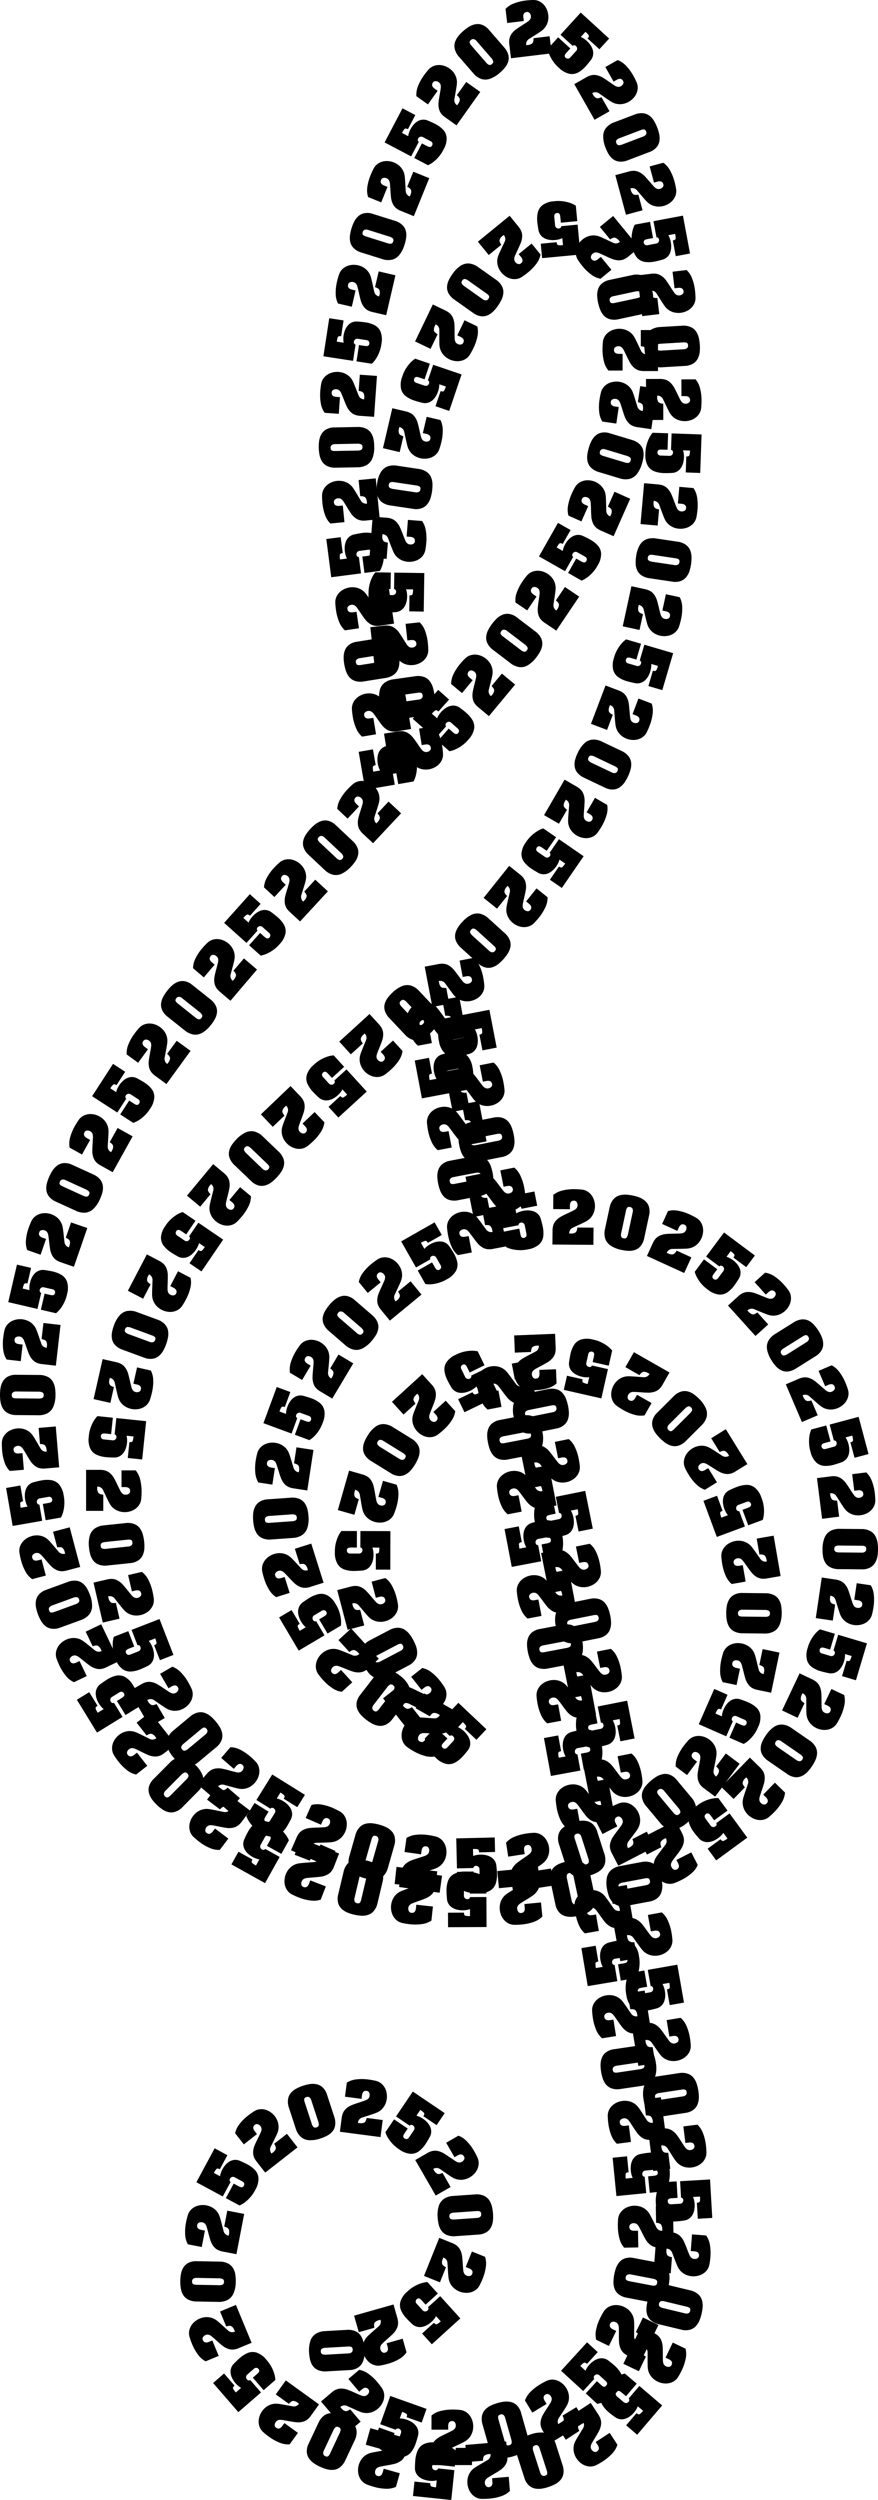
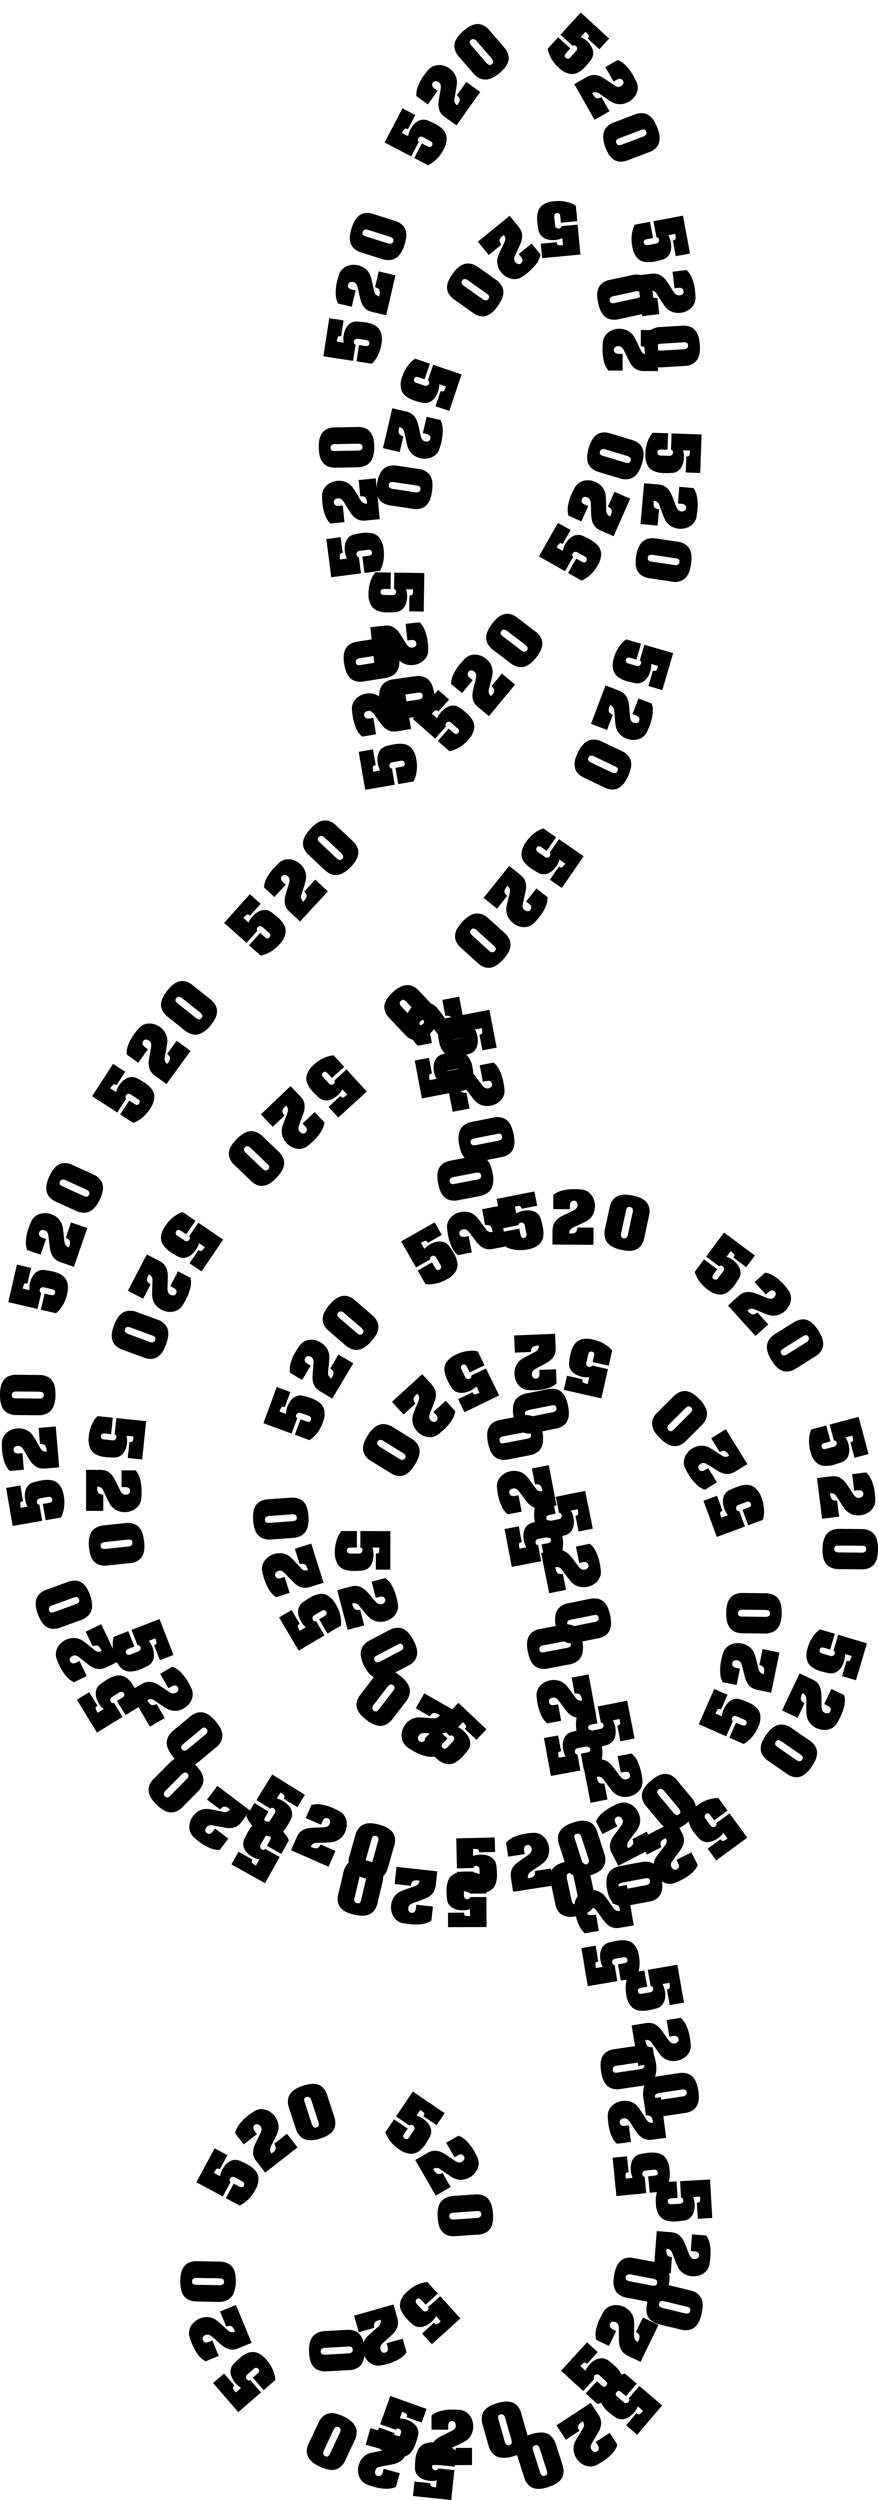
<svg xmlns="http://www.w3.org/2000/svg" xmlns:xlink="http://www.w3.org/1999/xlink" viewBox="0 0 1757.6 5000">
  <defs>
    <symbol id="a" data-name="4" viewBox="0 0 21.785 30.297">
      <path d="M0,16.377V0H21.017V7.916H12.283a2.947,2.947,0,0,0-.2-1.254,1.173,1.173,0,0,0-.879-.521,12.521,12.521,0,0,0-2.2-.136V9.826a8.177,8.177,0,0,1,1.74-.46,12.784,12.784,0,0,1,2.167-.188,13.143,13.143,0,0,1,2.985.333,9.193,9.193,0,0,1,2.67,1.074,6.326,6.326,0,0,1,2.056,2,6.123,6.123,0,0,1,.938,2.977q.222,2.559.222,4.3a15.859,15.859,0,0,1-.811,5.305A7.149,7.149,0,0,1,17.9,28.873,12.087,12.087,0,0,1,11.481,30.3h-.563a18.821,18.821,0,0,1-3.881-.426A19.709,19.709,0,0,1,3.2,28.651a14.074,14.074,0,0,1-3.2-1.9V18.288H9.007v2.729a9.766,9.766,0,0,0,.086,1.45,1.648,1.648,0,0,0,.435.913,1.485,1.485,0,0,0,1.117.366,1.782,1.782,0,0,0,1.331-.639,2.455,2.455,0,0,0,.324-1.339c0-.171,0-.307-.009-.41s-.008-.216-.008-.341V17.2a1.86,1.86,0,0,0-.563-1.45,1.9,1.9,0,0,0-1.314-.512,1.573,1.573,0,0,0-.989.315,1,1,0,0,0-.41.828Z" />
    </symbol>
    <symbol id="b" data-name="3" viewBox="0 0 23.064 30.297">
-       <path d="M9.391,10.962H.276V3.228A12.3,12.3,0,0,1,5.239.777,26.582,26.582,0,0,1,11.912,0q1.829,0,3.832.19a7.344,7.344,0,0,1,3.919,1.536,8.485,8.485,0,0,1,2.529,3.3,10.407,10.407,0,0,1,.432,7.164,9.217,9.217,0,0,1-1.338,2.7,8.718,8.718,0,0,1-2.227,2.149,16.765,16.765,0,0,1-1.709.967q-1.124.569-2.124,1.044t-2.175,1.027q-1.174.553-1.726.829a3.6,3.6,0,0,0-1.632,1.26,3.507,3.507,0,0,0-.578,2.054h.863a4.373,4.373,0,0,0,2.529-.6q.855-.6,1.027-2.71h8.839V30.3H0V22.563a9.689,9.689,0,0,1,.38-2.779,6.957,6.957,0,0,1,1.372-2.469,10.628,10.628,0,0,1,2.667-2.21q1.364-.776,3.669-1.873t3.375-1.666a4.642,4.642,0,0,0,1.519-1.156,2.648,2.648,0,0,0,.57-1.744,2.8,2.8,0,0,0-.518-1.683A1.672,1.672,0,0,0,11.6,6.267q-2.21,0-2.21,2.762Z" />
-     </symbol>
+       </symbol>
    <symbol id="c" data-name="2" viewBox="0 0 21.986 30.297">
      <path d="M0,20.913V9.116A9.9,9.9,0,0,1,1,4.407a6.939,6.939,0,0,1,2.6-2.8A10.456,10.456,0,0,1,7.122.335,24.2,24.2,0,0,1,11.261,0,22.141,22.141,0,0,1,14.9.293a10.571,10.571,0,0,1,3.394,1.2,6.934,6.934,0,0,1,2.664,2.715,9.3,9.3,0,0,1,1.031,4.642V21.181a10.352,10.352,0,0,1-.939,4.709,6.8,6.8,0,0,1-2.5,2.8,9.679,9.679,0,0,1-3.36,1.281,22.03,22.03,0,0,1-3.929.327A16.475,16.475,0,0,1,4.9,29.241,7.422,7.422,0,0,1,1.2,26.1,10.281,10.281,0,0,1,0,20.913Zm12.87,0V8.848a2.725,2.725,0,0,0-.52-1.793,1.687,1.687,0,0,0-1.357-.62q-1.24,0-1.559.637a4.042,4.042,0,0,0-.318,1.776V21.181A4.207,4.207,0,0,0,9.493,23.2a1.573,1.573,0,0,0,1.5.662,1.549,1.549,0,0,0,1.5-.695A5,5,0,0,0,12.87,20.913Z" />
    </symbol>
    <symbol id="d" data-name="1" viewBox="0 0 23.064 30.297">
      <path d="M9.391,10.962H.276V3.228A12.3,12.3,0,0,1,5.239.777,26.582,26.582,0,0,1,11.912,0q1.829,0,3.832.19a7.344,7.344,0,0,1,3.919,1.536,8.485,8.485,0,0,1,2.529,3.3,10.407,10.407,0,0,1,.432,7.164,9.217,9.217,0,0,1-1.338,2.7,8.718,8.718,0,0,1-2.227,2.149,16.765,16.765,0,0,1-1.709.967q-1.124.569-2.124,1.044t-2.175,1.027q-1.174.553-1.726.829a3.6,3.6,0,0,0-1.632,1.26,3.507,3.507,0,0,0-.578,2.054h.863a4.373,4.373,0,0,0,2.529-.6q.855-.6,1.027-2.71h8.839V30.3H0V22.563a9.689,9.689,0,0,1,.38-2.779,6.957,6.957,0,0,1,1.372-2.469,10.628,10.628,0,0,1,2.667-2.21q1.364-.776,3.669-1.873t3.375-1.666a4.642,4.642,0,0,0,1.519-1.156,2.648,2.648,0,0,0,.57-1.744,2.8,2.8,0,0,0-.518-1.683A1.671,1.671,0,0,0,11.6,6.267q-2.21,0-2.21,2.762Z" />
    </symbol>
  </defs>
  <g>
    <g>
      <use width="21.785" height="30.297" transform="translate(1203.76 2796.807) rotate(-167.231) scale(3.666)" xlink:href="#a" />
      <use width="23.064" height="30.297" transform="matrix(-3.186, -1.814, 1.814, -3.186, 1285.29, 2841.509)" xlink:href="#b" />
      <use width="21.986" height="30.297" transform="matrix(-2.588, -2.597, 2.597, -2.588, 1349.752, 2905.156)" xlink:href="#c" />
      <use width="23.064" height="30.297" transform="translate(1401.607 2986.601) rotate(-121.724) scale(3.666)" xlink:href="#d" />
      <use width="21.785" height="30.297" transform="translate(1434.923 3073.894) rotate(-110.328) scale(3.666)" xlink:href="#a" />
      <use width="23.064" height="30.297" transform="translate(1453.207 3171.076) rotate(-99.808) scale(3.666)" xlink:href="#b" />
      <use width="21.986" height="30.297" transform="translate(1453.292 3266.186) rotate(-89.335) scale(3.666)" xlink:href="#c" />
      <use width="23.064" height="30.297" transform="translate(1434.948 3362.954) rotate(-78.295) scale(3.666)" xlink:href="#d" />
      <use width="21.785" height="30.297" transform="translate(1398.813 3448.467) rotate(-66.297) scale(3.666)" xlink:href="#a" />
      <use width="23.064" height="30.297" transform="translate(1342.522 3526.913) rotate(-53.295) scale(3.666)" xlink:href="#b" />
      <use width="21.986" height="30.297" transform="translate(1272.353 3587.057) rotate(-39.906) scale(3.666)" xlink:href="#c" />
      <use width="23.064" height="30.297" transform="matrix(3.257, -1.683, 1.683, 3.257, 1186.727, 3632.865)" xlink:href="#d" />
      <use width="23.064" height="30.297" transform="translate(1115.63 2778.601) rotate(177.716) scale(3.666)" xlink:href="#d" />
      <use width="21.986" height="30.297" transform="translate(1129.051 2771.731) rotate(78.581) scale(3.666)" xlink:href="#c" />
      <use width="23.064" height="30.297" transform="matrix(0.726, 3.594, -3.594, 0.726, 1149.878, 2874.839)" xlink:href="#b" />
      <use width="21.785" height="30.297" transform="matrix(0.724, 3.594, -3.594, 0.724, 1171.466, 2981.769)" xlink:href="#a" />
      <use width="23.064" height="30.297" transform="translate(1192.105 3084.183) rotate(78.64) scale(3.666)" xlink:href="#d" />
      <use width="21.986" height="30.297" transform="matrix(0.719, 3.595, -3.595, 0.719, 1213.597, 3191.205)" xlink:href="#c" />
      <use width="23.064" height="30.297" transform="translate(1234.219 3294.399) rotate(78.767) scale(3.666)" xlink:href="#b" />
      <use width="21.785" height="30.297" transform="translate(1255.449 3401.394) rotate(78.865) scale(3.666)" xlink:href="#a" />
      <use width="23.064" height="30.297" transform="translate(1275.588 3503.812) rotate(78.991) scale(3.666)" xlink:href="#d" />
    </g>
    <use width="23.064" height="30.297" transform="translate(283.437 2939.754) rotate(90) scale(3.666)" xlink:href="#d" />
    <use width="21.986" height="30.297" transform="translate(284.344 3042.703) rotate(84.001) scale(3.666)" xlink:href="#c" />
    <use width="23.064" height="30.297" transform="translate(295.367 3140.112) rotate(76.916) scale(3.666)" xlink:href="#b" />
    <use width="21.785" height="30.297" transform="matrix(1.327, 3.418, -3.418, 1.327, 319.326, 3238.057)" xlink:href="#a" />
    <use width="23.064" height="30.297" transform="translate(354.693 3326.581) rotate(59.749) scale(3.666)" xlink:href="#d" />
    <use width="21.986" height="30.297" transform="translate(406.068 3411.914) rotate(50.218) scale(3.666)" xlink:href="#c" />
    <use width="23.064" height="30.297" transform="translate(468.219 3484.773) rotate(40.772) scale(3.666)" xlink:href="#b" />
    <use width="21.785" height="30.297" transform="matrix(3.113, 1.937, -1.937, 3.113, 544.988, 3549.006)" xlink:href="#a" />
    <use width="23.064" height="30.297" transform="translate(627.142 3598.823) rotate(23.661) scale(3.666)" xlink:href="#d" />
    <use width="21.986" height="30.297" transform="translate(720.494 3638.283) rotate(15.892) scale(3.666)" xlink:href="#c" />
    <use width="23.064" height="30.297" transform="translate(964.713 2822.348) rotate(-100.906) scale(3.666)" xlink:href="#b" />
    <use width="21.986" height="30.297" transform="translate(984.495 2925.156) rotate(-100.888) scale(3.666)" xlink:href="#c" />
    <use width="23.064" height="30.297" transform="translate(1004.965 3031.843) rotate(-100.857) scale(3.666)" xlink:href="#d" />
    <use width="21.785" height="30.297" transform="translate(1024.454 3133.847) rotate(-100.81) scale(3.666)" xlink:href="#a" />
    <use width="23.064" height="30.297" transform="matrix(-0.684, -3.602, 3.602, -0.684, 1044.689, 3240.356)" xlink:href="#b" />
    <use width="21.986" height="30.297" transform="matrix(-0.679, -3.603, 3.603, -0.679, 1064.073, 3343.17)" xlink:href="#c" />
    <use width="23.064" height="30.297" transform="matrix(-0.672, -3.604, 3.604, -0.672, 1084.011, 3449.929)" xlink:href="#d" />
    <use width="21.785" height="30.297" transform="matrix(-0.664, -3.606, 3.606, -0.664, 1102.828, 3551.94)" xlink:href="#a" />
    <use width="23.064" height="30.297" transform="translate(1122.198 3658.54) rotate(-100.276) scale(3.666)" xlink:href="#b" />
    <use width="21.986" height="30.297" transform="translate(1108.987 3657.452) rotate(-17.859) scale(3.666)" xlink:href="#c" />
    <use width="23.064" height="30.297" transform="matrix(3.624, -0.557, 0.557, 3.624, 1010.253, 3673.76)" xlink:href="#d" />
    <use width="21.785" height="30.297" transform="translate(913.319 3676.79) rotate(-1.374) scale(3.666)" xlink:href="#a" />
    <use width="23.064" height="30.297" transform="translate(814.369 3664.055) rotate(8.024) scale(3.666)" xlink:href="#b" />
    <use width="21.785" height="30.297" transform="translate(999.106 2790.917) rotate(154.154) scale(3.666)" xlink:href="#a" />
    <use width="23.064" height="30.297" transform="matrix(-2.707, 2.472, -2.472, -2.707, 920.069, 2830.407)" xlink:href="#d" />
    <use width="21.986" height="30.297" transform="translate(851.962 2894.756) rotate(121.727) scale(3.666)" xlink:href="#c" />
    <use width="23.064" height="30.297" transform="translate(805.564 2971.678) rotate(105.878) scale(3.666)" xlink:href="#b" />
    <use width="21.785" height="30.297" transform="matrix(-0.009, 3.666, -3.666, -0.009, 781.509, 3062.25)" xlink:href="#a" />
    <use width="23.064" height="30.297" transform="translate(782.512 3152.127) rotate(75.308) scale(3.666)" xlink:href="#d" />
    <use width="21.986" height="30.297" transform="translate(808.787 3244.787) rotate(62.329) scale(3.666)" xlink:href="#c" />
    <use width="23.064" height="30.297" transform="translate(854.006 3327.841) rotate(51.704) scale(3.666)" xlink:href="#b" />
    <use width="23.064" height="30.297" transform="translate(825.234 2094.57) rotate(-100.642) scale(3.666)" xlink:href="#d" />
    <use width="21.785" height="30.297" transform="translate(844.584 2196.779) rotate(-100.727) scale(3.666)" xlink:href="#a" />
    <use width="23.064" height="30.297" transform="translate(864.934 2303.588) rotate(-100.794) scale(3.666)" xlink:href="#b" />
    <use width="21.986" height="30.297" transform="translate(884.672 2406.661) rotate(-100.845) scale(3.666)" xlink:href="#c" />
    <use width="23.064" height="30.297" transform="translate(905.201 2513.496) rotate(-100.88) scale(3.666)" xlink:href="#d" />
    <use width="21.785" height="30.297" transform="matrix(3.187, -1.812, 1.812, 3.187, 803.072, 2482.812)" xlink:href="#a" />
    <use width="23.064" height="30.297" transform="translate(709.896 2555.501) rotate(-39.436) scale(3.666)" xlink:href="#b" />
    <use width="21.986" height="30.297" transform="translate(633.165 2640.214) rotate(-49.189) scale(3.666)" xlink:href="#c" />
    <use width="23.064" height="30.297" transform="translate(569.75 2740.263) rotate(-59.18) scale(3.666)" xlink:href="#d" />
    <use width="21.785" height="30.297" transform="translate(527.337 2846.355) rotate(-69.76) scale(3.666)" xlink:href="#a" />
    <use width="23.064" height="30.297" transform="translate(505.34 2964.203) rotate(-81.331) scale(3.666)" xlink:href="#b" />
    <use width="21.986" height="30.297" transform="translate(509.639 3081.341) rotate(-94.066) scale(3.666)" xlink:href="#c" />
    <use width="23.064" height="30.297" transform="translate(541.817 3198.853) rotate(-107.506) scale(3.666)" xlink:href="#d" />
    <use width="21.785" height="30.297" transform="translate(597.944 3301.256) rotate(-120.606) scale(3.666)" xlink:href="#a" />
    <use width="23.064" height="30.297" transform="matrix(-2.471, -2.708, 2.708, -2.471, 676.189, 3392.403)" xlink:href="#b" />
    <use width="21.986" height="30.297" transform="translate(765.324 3464.352) rotate(-142.329) scale(3.666)" xlink:href="#c" />
    <use width="23.064" height="30.297" transform="translate(865.705 3523.802) rotate(-150.413) scale(3.666)" xlink:href="#d" />
    <use width="21.785" height="30.297" transform="translate(917.556 3405.663) rotate(43.28) scale(3.666)" xlink:href="#a" />
    <use width="21.986" height="30.297" transform="translate(891.728 2037.795) rotate(136.66) scale(3.666)" xlink:href="#c" />
    <use width="23.064" height="30.297" transform="matrix(-2.71, 2.469, -2.469, -2.71, 814.567, 2110.113)" xlink:href="#b" />
    <use width="21.785" height="30.297" transform="translate(734.141 2183.166) rotate(137.598) scale(3.666)" xlink:href="#a" />
    <use width="23.064" height="30.297" transform="matrix(-2.652, 2.531, -2.531, -2.652, 658.283, 2252.48)" xlink:href="#d" />
    <use width="21.986" height="30.297" transform="translate(581.616 2326.076) rotate(133.752) scale(3.666)" xlink:href="#c" />
    <use width="23.064" height="30.297" transform="translate(512.149 2399.237) rotate(129.72) scale(3.666)" xlink:href="#b" />
    <use width="21.785" height="30.297" transform="translate(446.717 2479.237) rotate(124.264) scale(3.666)" xlink:href="#a" />
    <use width="23.064" height="30.297" transform="translate(392.429 2560.233) rotate(117.587) scale(3.666)" xlink:href="#d" />
    <use width="21.986" height="30.297" transform="translate(346.456 2650.74) rotate(110.172) scale(3.666)" xlink:href="#c" />
    <use width="23.064" height="30.297" transform="translate(313.767 2742.693) rotate(102.735) scale(3.666)" xlink:href="#b" />
    <use width="21.785" height="30.297" transform="translate(292.573 2842.34) rotate(95.916) scale(3.666)" xlink:href="#a" />
    <use width="23.064" height="30.297" transform="matrix(-2.325, -2.835, 2.835, -2.325, 1193.526, 565.838)" xlink:href="#b" />
    <use width="21.986" height="30.297" transform="translate(1205.816 645.374) rotate(-102.085) scale(3.666)" xlink:href="#c" />
    <use width="23.064" height="30.297" transform="translate(1206.121 742.134) rotate(-90) scale(3.666)" xlink:href="#d" />
    <use width="21.785" height="30.297" transform="matrix(-3.65, 0.345, -0.345, -3.65, 1161.931, 509.049)" xlink:href="#a" />
    <use width="23.064" height="30.297" transform="translate(1090.387 517.618) rotate(140.8) scale(3.666)" xlink:href="#d" />
    <use width="21.986" height="30.297" transform="translate(1020.06 578.687) rotate(125.271) scale(3.666)" xlink:href="#c" />
    <use width="23.064" height="30.297" transform="translate(966.564 657.071) rotate(115.691) scale(3.666)" xlink:href="#b" />
    <use width="21.785" height="30.297" transform="matrix(-1.177, 3.472, -3.472, -1.177, 923.997, 748.85)" xlink:href="#a" />
    <use width="23.064" height="30.297" transform="translate(893.458 841.802) rotate(103.173) scale(3.666)" xlink:href="#d" />
    <use width="21.986" height="30.297" transform="translate(870.823 942.757) rotate(98.492) scale(3.666)" xlink:href="#c" />
    <use width="23.064" height="30.297" transform="translate(856.733 1041.903) rotate(94.44) scale(3.666)" xlink:href="#b" />
    <use width="21.785" height="30.297" transform="translate(849.397 1146.144) rotate(90.875) scale(3.666)" xlink:href="#a" />
    <use width="23.064" height="30.297" transform="translate(851.717 1242.336) rotate(83.766) scale(3.666)" xlink:href="#d" />
    <use width="21.986" height="30.297" transform="translate(863.818 1347.87) rotate(81.97) scale(3.666)" xlink:href="#c" />
    <use width="23.064" height="30.297" transform="translate(1193.857 842.367) rotate(-81.703) scale(3.666)" xlink:href="#b" />
    <use width="21.986" height="30.297" transform="matrix(1.058, -3.51, 3.51, 1.058, 1166.925, 934.52)" xlink:href="#c" />
    <use width="23.064" height="30.297" transform="translate(1126.75 1027.425) rotate(-66.084) scale(3.666)" xlink:href="#d" />
    <use width="21.785" height="30.297" transform="matrix(1.81, -3.188, 3.188, 1.81, 1078.924, 1112.785)" xlink:href="#a" />
    <use width="23.064" height="30.297" transform="translate(1021.472 1199.192) rotate(-56.025) scale(3.666)" xlink:href="#b" />
    <use width="21.986" height="30.297" transform="matrix(2.222, -2.917, 2.917, 2.222, 960.632, 1279.694)" xlink:href="#c" />
    <use width="23.064" height="30.297" transform="translate(893.325 1361.241) rotate(-50.264) scale(3.666)" xlink:href="#d" />
    <use width="21.785" height="30.297" transform="matrix(2.427, -2.748, 2.748, 2.427, 826.19, 1437.555)" xlink:href="#a" />
    <use width="23.064" height="30.297" transform="translate(878.464 1449.892) rotate(80.994) scale(3.666)" xlink:href="#b" />
    <use width="23.064" height="30.297" transform="matrix(3.666, 0.029, -0.029, 3.666, 1106.738, 2377.996)" xlink:href="#d" />
    <use width="21.986" height="30.297" transform="matrix(3.585, 0.769, -0.769, 3.585, 1227.252, 2382.622)" xlink:href="#c" />
    <use width="23.064" height="30.297" transform="matrix(3.335, 1.524, -1.524, 3.335, 1341.227, 2410.91)" xlink:href="#b" />
    <use width="21.785" height="30.297" transform="matrix(2.938, 2.192, -2.192, 2.938, 1449.394, 2464.992)" xlink:href="#a" />
    <use width="23.064" height="30.297" transform="translate(1539.725 2536.659) rotate(47.91) scale(3.666)" xlink:href="#d" />
    <use width="21.986" height="30.297" transform="matrix(1.947, 3.107, -3.107, 1.947, 1616.914, 2627.139)" xlink:href="#c" />
    <use width="23.064" height="30.297" transform="translate(1675.214 2725.061) rotate(66.881) scale(3.666)" xlink:href="#b" />
    <use width="21.785" height="30.297" transform="matrix(0.945, 3.542, -3.542, 0.945, 1718.787, 2833.679)" xlink:href="#a" />
    <use width="23.064" height="30.297" transform="matrix(0.458, 3.638, -3.638, 0.458, 1745.666, 2942.365)" xlink:href="#d" />
    <use width="21.986" height="30.297" transform="translate(1757.971 3058.393) rotate(90.521) scale(3.666)" xlink:href="#c" />
    <use width="23.064" height="30.297" transform="matrix(-0.535, 3.627, -3.627, -0.535, 1754.907, 3171.255)" xlink:href="#b" />
    <use width="21.785" height="30.297" transform="translate(1735.441 3286.697) rotate(106.592) scale(3.666)" xlink:href="#a" />
    <use width="23.064" height="30.297" transform="translate(1701.045 3394.24) rotate(115.319) scale(3.666)" xlink:href="#d" />
    <use width="21.986" height="30.297" transform="translate(1647.943 3499.885) rotate(124.612) scale(3.666)" xlink:href="#c" />
    <use width="23.064" height="30.297" transform="matrix(-2.558, 2.626, -2.626, -2.558, 1580.663, 3592.675)" xlink:href="#b" />
    <use width="21.785" height="30.297" transform="translate(1495.9 3675.308) rotate(143.818) scale(3.666)" xlink:href="#a" />
    <use width="23.064" height="30.297" transform="matrix(-3.265, 1.669, -1.669, -3.265, 1403.036, 3740.047)" xlink:href="#d" />
    <use width="21.986" height="30.297" transform="translate(1316.85 3717.955) rotate(79.369) scale(3.666)" xlink:href="#c" />
    <use width="23.064" height="30.297" transform="matrix(0.659, 3.607, -3.607, 0.659, 1336.28, 3821.702)" xlink:href="#b" />
    <use width="21.785" height="30.297" transform="translate(1355.875 3929.371) rotate(80.027) scale(3.666)" xlink:href="#a" />
    <use width="23.064" height="30.297" transform="translate(1373.97 4032.703) rotate(80.564) scale(3.666)" xlink:href="#d" />
    <use width="21.986" height="30.297" transform="translate(1391.881 4141.31) rotate(81.396) scale(3.666)" xlink:href="#c" />
    <use width="23.064" height="30.297" transform="matrix(0.454, 3.638, -3.638, 0.454, 1407.698, 4246.886)" xlink:href="#b" />
    <use width="21.785" height="30.297" transform="matrix(0.212, 3.66, -3.66, 0.212, 1421.373, 4358.941)" xlink:href="#a" />
    <use width="23.064" height="30.297" transform="translate(1425.464 4470.875) rotate(94.458) scale(3.666)" xlink:href="#d" />
    <use width="21.986" height="30.297" transform="matrix(-0.858, 3.564, -3.564, -0.858, 1413.879, 4588.478)" xlink:href="#c" />
    <use width="23.064" height="30.297" transform="translate(1383.445 4701.562) rotate(115.559) scale(3.666)" xlink:href="#b" />
    <use width="21.785" height="30.297" transform="matrix(-2.382, 2.787, -2.787, -2.382, 1325.555, 4810.927)" xlink:href="#a" />
    <use width="23.064" height="30.297" transform="translate(1243.27 4898.84) rotate(146.855) scale(3.666)" xlink:href="#d" />
    <use width="21.986" height="30.297" transform="translate(1136.265 4961.681) rotate(162.165) scale(3.666)" xlink:href="#c" />
    <use width="21.986" height="30.297" transform="translate(568.108 4184.109) rotate(-18.128) scale(3.666)" xlink:href="#c" />
    <use width="23.064" height="30.297" transform="translate(462.564 4257.717) rotate(-37.991) scale(3.666)" xlink:href="#d" />
    <use width="21.785" height="30.297" transform="translate(393.122 4364.481) rotate(-61.692) scale(3.666)" xlink:href="#a" />
    <use width="23.064" height="30.297" transform="translate(364.231 4487.417) rotate(-79.117) scale(3.666)" xlink:href="#b" />
    <use width="21.986" height="30.297" transform="translate(360.152 4602.388) rotate(-88.937) scale(3.666)" xlink:href="#c" />
    <use width="23.064" height="30.297" transform="translate(401.067 4728.15) rotate(-112.507) scale(3.666)" xlink:href="#d" />
    <use width="21.785" height="30.297" transform="matrix(-2.402, -2.77, 2.77, -2.402, 477.09, 4824.28)" xlink:href="#a" />
    <use width="23.064" height="30.297" transform="translate(573.706 4898.928) rotate(-144.204) scale(3.666)" xlink:href="#b" />
    <use width="21.986" height="30.297" transform="matrix(-3.317, -1.561, 1.561, -3.317, 677.123, 4950.671)" xlink:href="#c" />
    <use width="23.064" height="30.297" transform="translate(790.441 4985.436) rotate(-164.368) scale(3.666)" xlink:href="#d" />
    <use width="21.785" height="30.297" transform="translate(903.35 5000) rotate(-174.05) scale(3.666)" xlink:href="#a" />
    <use width="23.064" height="30.297" transform="translate(1022.805 4993.594) rotate(175.11) scale(3.666)" xlink:href="#b" />
    <use width="23.064" height="30.297" transform="translate(694.79 4153.435) rotate(7.458) scale(3.666)" xlink:href="#b" />
    <use width="21.785" height="30.297" transform="translate(826.382 4183.149) rotate(34.038) scale(3.666)" xlink:href="#a" />
    <use width="23.064" height="30.297" transform="translate(927.446 4264.587) rotate(60.011) scale(3.666)" xlink:href="#d" />
    <use width="21.986" height="30.297" transform="translate(984.078 4386.555) rotate(86.022) scale(3.666)" xlink:href="#c" />
    <use width="23.064" height="30.297" transform="translate(982.366 4517.085) rotate(111.861) scale(3.666)" xlink:href="#b" />
    <use width="21.785" height="30.297" transform="matrix(-2.716, 2.463, -2.463, -2.716, 921.533, 4636.813)" xlink:href="#a" />
    <use width="23.064" height="30.297" transform="matrix(-3.527, 0.999, -0.999, -3.527, 818.013, 4715.826)" xlink:href="#d" />
    <use width="21.986" height="30.297" transform="translate(727.301 4657.864) rotate(86.749) scale(3.666)" xlink:href="#c" />
    <use width="23.064" height="30.297" transform="matrix(2.368, 2.799, -2.799, 2.368, 727.442, 4731.219)" xlink:href="#b" />
    <use width="23.064" height="30.297" transform="translate(1159.328 3869.728) rotate(-99.815) scale(3.666)" xlink:href="#d" />
    <use width="21.785" height="30.297" transform="translate(1176.531 3972.267) rotate(-99.481) scale(3.666)" xlink:href="#a" />
    <use width="23.064" height="30.297" transform="translate(1193.699 4079.476) rotate(-99.032) scale(3.666)" xlink:href="#b" />
    <use width="21.986" height="30.297" transform="translate(1209.118 4182.886) rotate(-98.393) scale(3.666)" xlink:href="#c" />
    <use width="23.064" height="30.297" transform="matrix(-0.473, -3.636, 3.636, -0.473, 1223.355, 4290.096)" xlink:href="#d" />
    <use width="21.785" height="30.297" transform="translate(1233.946 4392.161) rotate(-95.643) scale(3.666)" xlink:href="#a" />
    <use width="23.064" height="30.297" transform="matrix(-0.065, -3.666, 3.666, -0.065, 1237.584, 4496.601)" xlink:href="#b" />
    <use width="21.986" height="30.297" transform="matrix(0.687, -3.601, 3.601, 0.687, 1221.937, 4589.196)" xlink:href="#c" />
    <use width="23.064" height="30.297" transform="matrix(1.601, -3.298, 3.298, 1.601, 1182.342, 4675.308)" xlink:href="#d" />
    <use width="21.785" height="30.297" transform="translate(1123.17 4741.508) rotate(-47.538) scale(3.666)" xlink:href="#a" />
    <use width="23.064" height="30.297" transform="matrix(3.133, -1.904, 1.904, 3.133, 1043.871, 4791.448)" xlink:href="#b" />
    <use width="21.986" height="30.297" transform="matrix(3.526, -1.003, 1.003, 3.526, 956.904, 4817.222)" xlink:href="#c" />
    <use width="23.064" height="30.297" transform="translate(862.74 4819.178) rotate(-0.051) scale(3.666)" xlink:href="#d" />
    <use width="21.785" height="30.297" transform="matrix(3.453, 1.231, -1.231, 3.453, 781.287, 4791.932)" xlink:href="#a" />
    <use width="21.986" height="30.297" transform="translate(1197.238 3823.426) rotate(168.043) scale(3.666)" xlink:href="#c" />
    <use width="23.064" height="30.297" transform="translate(1087.865 3844.789) rotate(174.444) scale(3.666)" xlink:href="#b" />
    <use width="23.064" height="30.297" transform="translate(1009.532 6.262) rotate(-6.911) scale(3.666)" xlink:href="#b" />
    <use width="21.986" height="30.297" transform="matrix(2.77, -2.401, 2.401, 2.77, 897.028, 88.346)" xlink:href="#c" />
    <use width="23.064" height="30.297" transform="matrix(2.125, -2.988, 2.988, 2.125, 823.309, 186.36)" xlink:href="#d" />
    <use width="21.785" height="30.297" transform="translate(769.902 284.877) rotate(-62.312) scale(3.666)" xlink:href="#a" />
    <use width="23.064" height="30.297" transform="translate(725.5 390.546) rotate(-67.894) scale(3.666)" xlink:href="#b" />
    <use width="21.986" height="30.297" transform="translate(691.632 495.083) rotate(-72.586) scale(3.666)" xlink:href="#c" />
    <use width="23.064" height="30.297" transform="translate(664.869 605.354) rotate(-76.94) scale(3.666)" xlink:href="#d" />
    <use width="21.785" height="30.297" transform="translate(647.403 712.593) rotate(-81.293) scale(3.666)" xlink:href="#a" />
    <use width="23.064" height="30.297" transform="translate(638.035 825.811) rotate(-85.948) scale(3.666)" xlink:href="#b" />
    <use width="21.986" height="30.297" transform="translate(638.886 936.034) rotate(-91.092) scale(3.666)" xlink:href="#c" />
    <use width="23.064" height="30.297" transform="translate(649.656 1049.218) rotate(-95.622) scale(3.666)" xlink:href="#d" />
    <use width="21.785" height="30.297" transform="matrix(-0.47, -3.636, 3.636, -0.47, 663.094, 1154.479)" xlink:href="#a" />
    <use width="23.064" height="30.297" transform="translate(678.924 1263.427) rotate(-98.354) scale(3.666)" xlink:href="#b" />
    <use width="21.986" height="30.297" transform="translate(695.395 1368.055) rotate(-98.996) scale(3.666)" xlink:href="#c" />
    <use width="23.064" height="30.297" transform="translate(713.314 1476.213) rotate(-99.451) scale(3.666)" xlink:href="#d" />
    <use width="21.785" height="30.297" transform="matrix(-0.623, -3.613, 3.613, -0.623, 731.102, 1579.622)" xlink:href="#a" />
    <use width="23.064" height="30.297" transform="translate(665.829 1610.438) rotate(-46.795) scale(3.666)" xlink:href="#b" />
    <use width="21.986" height="30.297" transform="matrix(2.51, -2.672, 2.672, 2.51, 593.684, 1687.135)" xlink:href="#c" />
    <use width="23.064" height="30.297" transform="matrix(2.489, -2.692, 2.692, 2.489, 519.122, 1767.521)" xlink:href="#d" />
    <use width="21.785" height="30.297" transform="translate(448.715 1845.769) rotate(-48.158) scale(3.666)" xlink:href="#a" />
    <use width="23.064" height="30.297" transform="translate(376.776 1929.495) rotate(-49.547) scale(3.666)" xlink:href="#b" />
    <use width="21.986" height="30.297" transform="translate(309.682 2012.933) rotate(-51.461) scale(3.666)" xlink:href="#c" />
    <use width="23.064" height="30.297" transform="translate(243.429 2102.728) rotate(-53.951) scale(3.666)" xlink:href="#d" />
    <use width="21.785" height="30.297" transform="matrix(1.993, -3.077, 3.077, 1.993, 184.39, 2192.426)" xlink:href="#a" />
    <use width="23.064" height="30.297" transform="matrix(1.783, -3.203, 3.203, 1.783, 128.553, 2290.382)" xlink:href="#b" />
    <use width="21.986" height="30.297" transform="translate(81.958 2389.707) rotate(-65.502) scale(3.666)" xlink:href="#c" />
    <use width="23.064" height="30.297" transform="matrix(1.2, -3.464, 3.464, 1.2, 42.98, 2497.257)" xlink:href="#d" />
    <use width="21.785" height="30.297" transform="translate(16.522 2604.31) rotate(-76.937) scale(3.666)" xlink:href="#a" />
    <use width="23.064" height="30.297" transform="translate(1.472 2718.767) rotate(-83.479) scale(3.666)" xlink:href="#b" />
    <use width="21.986" height="30.297" transform="translate(-0.351 2829.884) rotate(-89.508) scale(3.666)" xlink:href="#c" />
    <use width="23.064" height="30.297" transform="matrix(-0.307, -3.653, 3.653, -0.307, 7.819, 2943.955)" xlink:href="#d" />
    <use width="21.785" height="30.297" transform="matrix(-0.626, -3.612, 3.612, -0.626, 25.334, 3051.889)" xlink:href="#a" />
    <use width="23.064" height="30.297" transform="translate(53.176 3162.387) rotate(-104.848) scale(3.666)" xlink:href="#b" />
    <use width="21.986" height="30.297" transform="translate(89.789 3266.462) rotate(-110.057) scale(3.666)" xlink:href="#c" />
    <use width="23.064" height="30.297" transform="translate(137.825 3370.482) rotate(-115.592) scale(3.666)" xlink:href="#d" />
    <use width="21.785" height="30.297" transform="matrix(-1.919, -3.124, 3.124, -1.919, 194.181, 3465.177)" xlink:href="#a" />
    <use width="23.064" height="30.297" transform="translate(263.786 3557.238) rotate(-128.075) scale(3.666)" xlink:href="#b" />
    <use width="21.986" height="30.297" transform="matrix(-2.602, -2.583, 2.583, -2.602, 342.041, 3637.634)" xlink:href="#c" />
    <use width="23.064" height="30.297" transform="matrix(-2.924, -2.212, 2.212, -2.924, 433.634, 3709.882)" xlink:href="#d" />
    <use width="21.785" height="30.297" transform="translate(530.576 3766.33) rotate(-150.872) scale(3.666)" xlink:href="#a" />
    <use width="23.064" height="30.297" transform="translate(638.747 3810.668) rotate(-158.893) scale(3.666)" xlink:href="#b" />
    <use width="21.986" height="30.297" transform="translate(748.054 3838.635) rotate(-166.654) scale(3.666)" xlink:href="#c" />
    <use width="23.064" height="30.297" transform="matrix(-3.645, -0.394, 0.394, -3.645, 863.333, 3853.102)" xlink:href="#d" />
    <use width="21.785" height="30.297" transform="translate(973.981 3854.101) rotate(179.755) scale(3.666)" xlink:href="#a" />
    <use width="21.785" height="30.297" transform="translate(1162.509 25.151) rotate(42.399) scale(3.666)" xlink:href="#a" />
    <use width="23.064" height="30.297" transform="translate(1246.209 113.409) rotate(60.395) scale(3.666)" xlink:href="#d" />
    <use width="21.986" height="30.297" transform="matrix(1.302, 3.427, -3.427, 1.302, 1301.339, 217.363)" xlink:href="#c" />
    <use width="23.064" height="30.297" transform="matrix(0.951, 3.541, -3.541, 0.951, 1339.058, 321.478)" xlink:href="#b" />
    <use width="21.785" height="30.297" transform="matrix(0.674, 3.604, -3.604, 0.674, 1367.145, 431.29)" xlink:href="#a" />
    <use width="23.064" height="30.297" transform="matrix(0.436, 3.64, -3.64, 0.436, 1386.098, 537.655)" xlink:href="#d" />
    <use width="21.986" height="30.297" transform="matrix(0.218, 3.66, -3.66, 0.218, 1398.541, 649.46)" xlink:href="#c" />
    <use width="23.064" height="30.297" transform="matrix(0.011, 3.666, -3.666, 0.011, 1404.224, 757.642)" xlink:href="#b" />
    <use width="21.785" height="30.297" transform="translate(1404.43 868.926) rotate(92.017) scale(3.666)" xlink:href="#a" />
    <use width="23.064" height="30.297" transform="translate(1400.044 976.161) rotate(95.039) scale(3.666)" xlink:href="#d" />
    <use width="21.986" height="30.297" transform="translate(1389.325 1088.252) rotate(98.441) scale(3.666)" xlink:href="#c" />
    <use width="23.064" height="30.297" transform="translate(1372.518 1195.965) rotate(102.222) scale(3.666)" xlink:href="#b" />
    <use width="21.785" height="30.297" transform="matrix(-1.032, 3.518, -3.518, -1.032, 1347.526, 1306.334)" xlink:href="#a" />
    <use width="23.064" height="30.297" transform="translate(1315.986 1410.368) rotate(110.774) scale(3.666)" xlink:href="#d" />
    <use width="21.986" height="30.297" transform="translate(1274.481 1516.269) rotate(115.418) scale(3.666)" xlink:href="#c" />
    <use width="23.064" height="30.297" transform="translate(1226.335 1614.967) rotate(120.092) scale(3.666)" xlink:href="#b" />
    <use width="21.785" height="30.297" transform="translate(1168.368 1712.478) rotate(124.568) scale(3.666)" xlink:href="#a" />
    <use width="23.064" height="30.297" transform="translate(1106.054 1801.135) rotate(128.655) scale(3.666)" xlink:href="#d" />
    <use width="21.986" height="30.297" transform="matrix(-2.461, 2.717, -2.717, -2.461, 1034.909, 1888.434)" xlink:href="#c" />
    <use width="23.064" height="30.297" transform="translate(959.326 1912.66) rotate(79.252) scale(3.666)" xlink:href="#b" />
    <use width="21.785" height="30.297" transform="translate(979.674 2019.6) rotate(79.076) scale(3.666)" xlink:href="#a" />
    <use width="23.064" height="30.297" transform="translate(999.443 2121.858) rotate(78.937) scale(3.666)" xlink:href="#d" />
    <use width="21.986" height="30.297" transform="matrix(0.71, 3.597, -3.597, 0.71, 1020.384, 2228.807)" xlink:href="#c" />
    <use width="21.785" height="30.297" transform="matrix(3.597, -0.708, 0.708, 3.597, 994.174, 2397.845)" xlink:href="#a" />
    <use width="23.064" height="30.297" transform="translate(1040.778 2331.943) rotate(78.74) scale(3.666)" xlink:href="#b" />
  </g>
</svg>